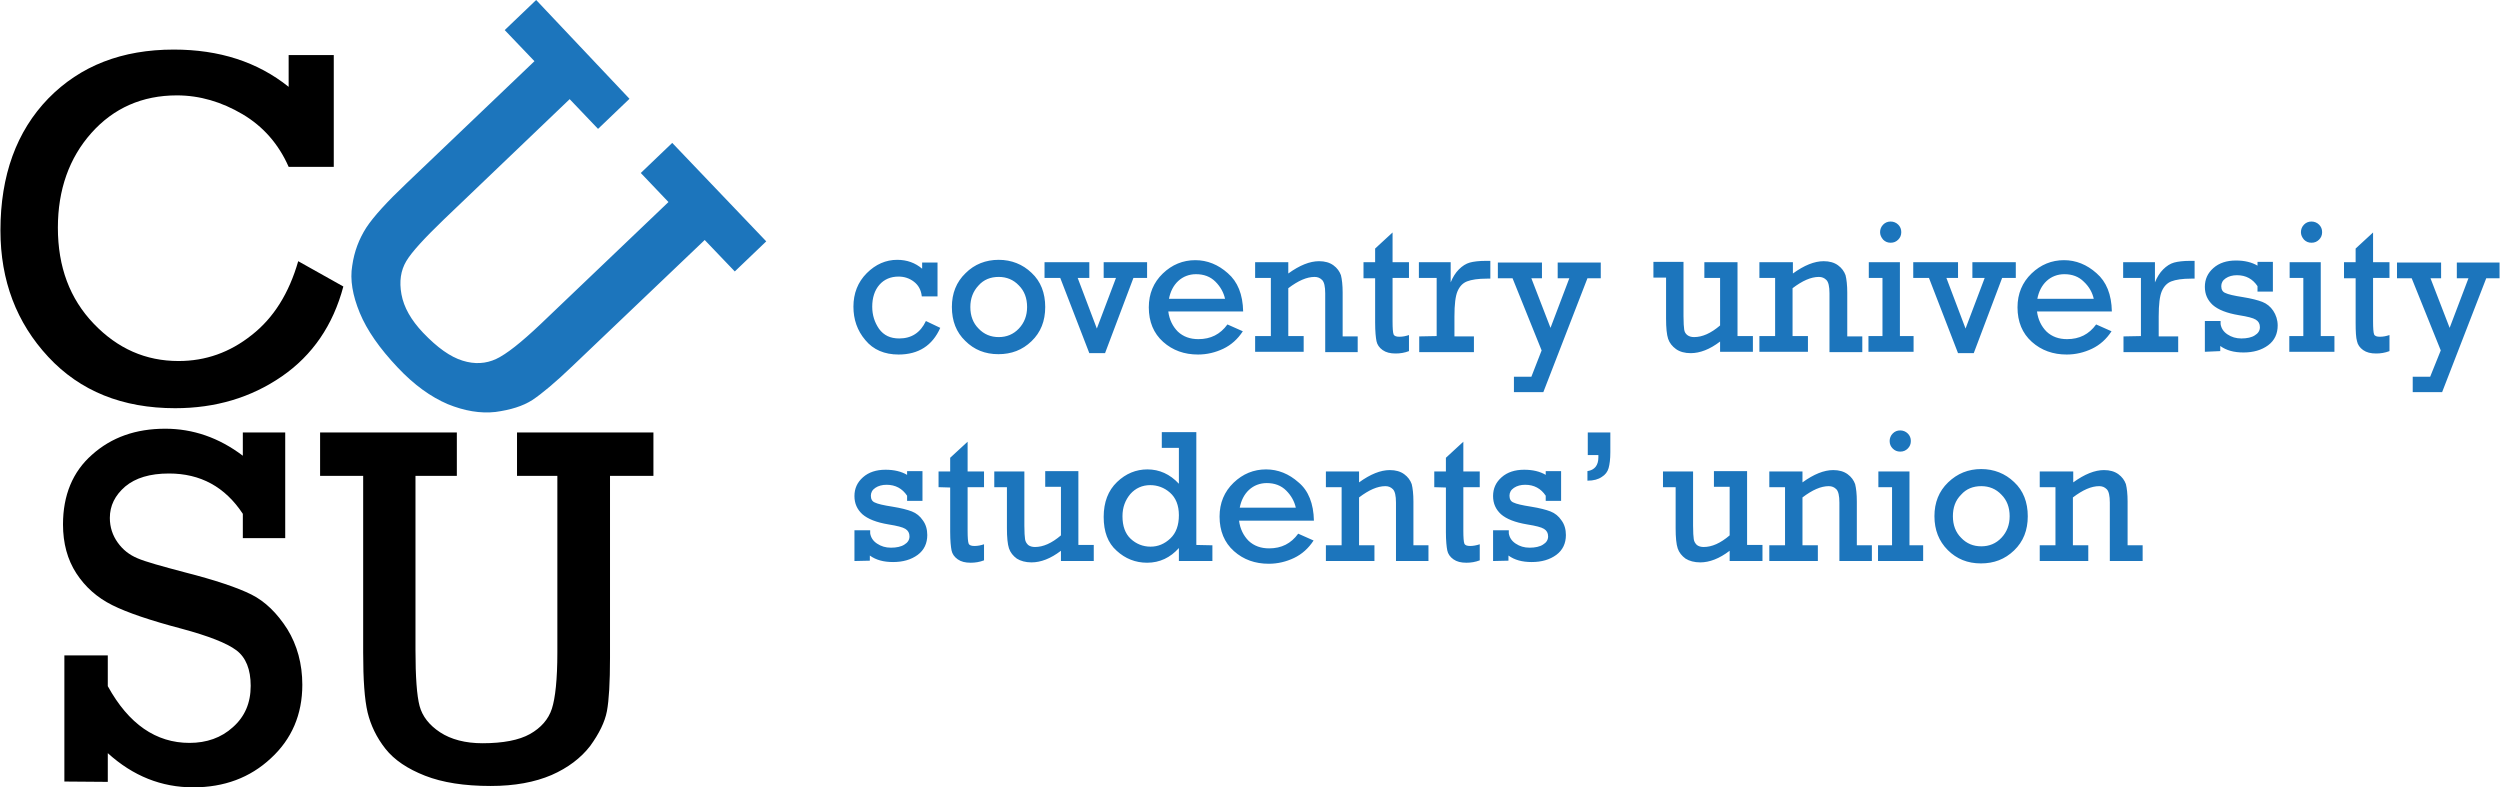
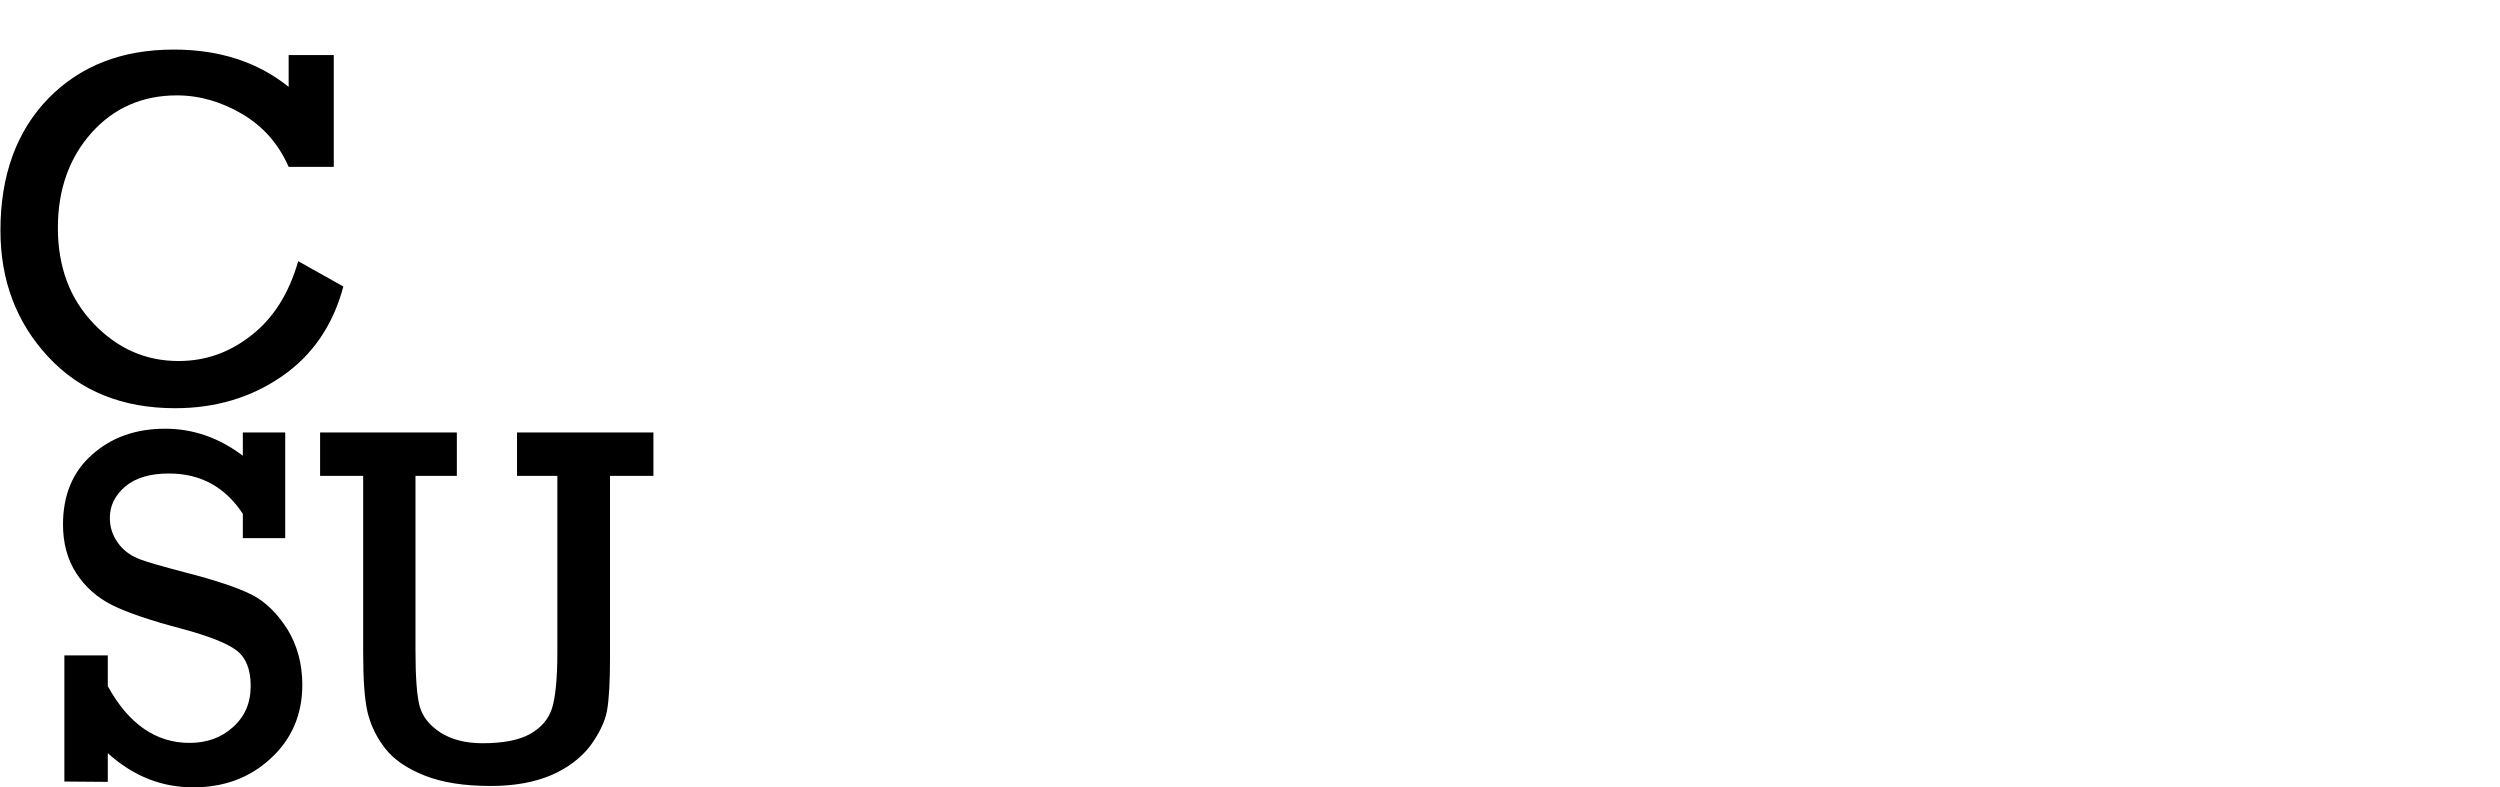
<svg xmlns="http://www.w3.org/2000/svg" id="Layer_1" viewBox="0 0 731 230.2" width="2500" height="787">
  <style>.st0{fill:#1c75bc}</style>
  <path d="M87.1 76.4l13.2 7.4c-3 11.3-9 20.1-18 26.3-9 6.2-19.4 9.3-31.2 9.3-15.4 0-27.8-5-37.1-15S0 82.1 0 67.4c0-16.1 4.7-29 14-38.6 9.4-9.6 21.6-14.3 36.7-14.3 13.3 0 24.5 3.6 33.6 10.9v-9.3h13.2v32.7H84.3c-2.9-6.6-7.4-11.8-13.5-15.4-6.1-3.6-12.5-5.5-19.2-5.5-10.1 0-18.5 3.7-25 11s-9.8 16.6-9.8 27.7c0 11.5 3.5 20.8 10.5 28.1 7 7.3 15.2 10.9 24.8 10.9 7.9 0 15-2.5 21.4-7.6 6.4-5 10.9-12.2 13.6-21.6zM18.7 228.6v-36.9h12.7v9c6.1 11.1 14.1 16.6 23.9 16.6 5 0 9.3-1.5 12.7-4.6 3.5-3.1 5.2-7.1 5.2-12.1 0-4.8-1.4-8.3-4.2-10.4-2.8-2.1-8.2-4.2-16-6.3-9.1-2.4-15.9-4.7-20.3-6.9s-7.9-5.3-10.5-9.3c-2.6-4-3.9-8.8-3.9-14.3 0-8.5 2.8-15.4 8.5-20.4 5.7-5.1 12.8-7.6 21.4-7.6 8.1 0 15.7 2.6 22.7 7.9v-6.8h12.4v30.9H70.9v-7.1c-5.2-7.9-12.4-11.8-21.6-11.8-5.6 0-9.8 1.3-12.8 3.8-3 2.6-4.5 5.6-4.5 9.2 0 2.7.8 5.1 2.3 7.2 1.5 2.1 3.4 3.6 5.8 4.6 2.3 1 7 2.3 13.8 4.1 9 2.3 15.5 4.5 19.5 6.5s7.5 5.4 10.5 10.1c2.9 4.7 4.4 10.2 4.4 16.3 0 8.7-3.1 15.9-9.2 21.5-6.1 5.7-13.7 8.5-22.7 8.5-9.3 0-17.6-3.3-25-10v8.4l-12.7-.1zM121.4 139.2v50.9c0 7.9.4 13.4 1.2 16.4.8 3 2.8 5.6 6 7.7 3.2 2.1 7.4 3.2 12.4 3.2 6 0 10.7-.9 13.9-2.7 3.2-1.8 5.4-4.3 6.4-7.4 1-3.1 1.6-8.6 1.6-16.4v-51.7h-11.8v-12.7H191v12.7h-12.7v53.2c0 7.2-.3 12.4-.9 15.6-.6 3.2-2.3 6.6-4.9 10.2-2.7 3.5-6.5 6.4-11.3 8.5-4.9 2.1-10.8 3.2-17.8 3.2-7.7 0-14.1-1-19.2-3s-9-4.6-11.6-7.9-4.3-6.9-5.2-10.6c-.9-3.8-1.3-9.6-1.3-17.5v-51.7H93.5v-12.7h40v12.7h-12.1z" />
-   <path class="st0" d="M166.5 29l-36.8 35.2c-5.7 5.5-9.4 9.5-11 12.2-1.6 2.7-2.1 5.9-1.4 9.7.7 3.8 2.8 7.5 6.3 11.2 4.2 4.4 8 7.1 11.6 8.2 3.5 1.1 6.8.9 9.8-.5 3-1.4 7.3-4.8 13-10.2l37.4-35.7-8.1-8.5 9.2-8.8L224 70.6l-9.2 8.8-8.8-9.2-38.5 36.7c-5.2 5-9.2 8.3-11.9 10.1-2.8 1.8-6.4 2.9-10.8 3.5-4.4.5-9.1-.3-14-2.3-4.9-2.1-9.8-5.6-14.6-10.7-5.3-5.6-9-10.9-11.1-16-2.1-5.1-2.9-9.7-2.2-13.8.6-4.2 2-7.8 4.1-11.1 2.1-3.2 6-7.5 11.8-13l37.4-35.7-8.7-9.1 9.2-8.8L184 28.9l-9.2 8.8-8.3-8.7zM274.1 76.8v9.9h-4.6c-.2-1.9-1-3.3-2.3-4.3-1.3-1-2.8-1.5-4.5-1.5-2.3 0-4.2.8-5.6 2.4-1.4 1.6-2.1 3.8-2.1 6.4 0 2.5.7 4.6 2 6.5 1.4 1.9 3.3 2.8 5.9 2.8 3.6 0 6.2-1.7 7.8-5.1l4.2 2c-2.3 5.2-6.4 7.8-12.2 7.8-4.1 0-7.4-1.4-9.7-4.2-2.4-2.8-3.5-6.1-3.5-9.8 0-3.9 1.3-7.2 3.9-9.8 2.6-2.6 5.6-3.9 8.9-3.9 2.9 0 5.3.9 7.3 2.6v-1.8h4.5zM278.3 89.8c0-4 1.3-7.3 4-9.9 2.6-2.6 5.9-3.9 9.7-3.9 3.7 0 7 1.3 9.6 3.8 2.7 2.5 4 5.9 4 10s-1.3 7.4-4 10c-2.7 2.6-5.9 3.8-9.7 3.8-3.9 0-7.1-1.3-9.7-3.9-2.6-2.5-3.9-5.8-3.9-9.9zm5.4 0c0 2.6.8 4.7 2.4 6.3 1.6 1.7 3.6 2.5 5.9 2.5 2.3 0 4.3-.8 5.9-2.5 1.6-1.7 2.4-3.8 2.4-6.3 0-2.6-.8-4.7-2.4-6.3-1.6-1.7-3.6-2.5-5.9-2.5-2.4 0-4.4.8-5.9 2.5-1.6 1.7-2.4 3.8-2.4 6.3zM318.5 103.3l-8.5-22h-4.6v-4.6h13.1v4.6h-3.4l5.6 14.8 5.6-14.8h-3.6v-4.6h12.7v4.6h-4l-8.3 22h-4.6zM363.5 91.1h-21.9c.3 2.4 1.3 4.4 2.8 5.9 1.6 1.5 3.6 2.2 6 2.2 3.6 0 6.4-1.4 8.5-4.3l4.5 2c-1.5 2.3-3.4 4-5.7 5.1-2.3 1.1-4.8 1.7-7.4 1.7-4 0-7.4-1.2-10.2-3.7-2.8-2.5-4.2-5.9-4.2-10.1 0-4 1.4-7.3 4.1-9.9 2.7-2.6 5.9-3.9 9.5-3.9 3.5 0 6.7 1.3 9.5 3.8 2.9 2.5 4.4 6.2 4.5 11.2zm-5.3-3.7c-.4-1.8-1.3-3.5-2.8-5-1.5-1.5-3.4-2.2-5.7-2.2-2 0-3.8.7-5.2 2-1.4 1.3-2.3 3.1-2.7 5.2h16.4zM376.7 76.8V80c3.3-2.4 6.3-3.6 9-3.6 1.7 0 3.1.4 4.2 1.2 1.1.8 1.8 1.8 2.2 2.9.3 1.2.5 2.9.5 5.1v12.8h4.4v4.6h-9.5V85.8c0-2-.3-3.3-.9-3.9-.6-.6-1.3-.9-2.2-.9-2.3 0-4.8 1.1-7.7 3.3v14h4.5v4.6H367v-4.6h4.6v-17H367v-4.6h9.7v.1zM398.7 81.3v-4.6h3.4v-4l5.1-4.7v8.7h4.8v4.6h-4.8V94c0 2 .1 3.3.3 3.8.2.5.8.7 1.7.7 1 0 1.9-.2 2.8-.5v4.7c-1.3.5-2.6.7-3.9.7-1.6 0-2.8-.3-3.8-1s-1.6-1.6-1.8-2.6c-.2-1-.4-2.8-.4-5.4v-13h-3.4v-.1zM420.1 98.3v-17h-5.2v-4.6h9.3v5.9c.6-1.5 1.4-2.8 2.4-3.8s2.1-1.7 3.2-2c1.1-.3 2.7-.5 4.7-.5h1.3v5.2h-1c-2.6 0-4.5.3-5.8.8-1.3.5-2.2 1.5-2.8 2.9-.6 1.4-.9 3.8-.9 7.4v5.8h5.7v4.6h-16v-4.6l5.1-.1zM450.8 102.5l-8.5-21.1H438v-4.6h12.9v4.6h-3.1l5.6 14.5 5.5-14.5h-3.4v-4.6h12.6v4.6h-3.9l-12.9 33.3h-8.6v-4.5h5.1l3-7.7zM512.6 98.3v4.6H503v-3c-3 2.3-5.9 3.4-8.6 3.4-1.7 0-3.2-.4-4.3-1.2-1.1-.8-1.9-1.8-2.3-3-.4-1.2-.6-3.2-.6-5.9v-12h-3.7v-4.6h8.8v15.9c0 1.9.1 3.2.2 3.9.1.7.4 1.2.9 1.6.5.4 1.2.6 2 .6 2.4 0 4.9-1.1 7.6-3.4V81.3h-4.6v-4.6h9.7v21.6h4.5zM524.3 76.8V80c3.3-2.4 6.3-3.6 9-3.6 1.7 0 3.1.4 4.2 1.2 1.1.8 1.8 1.8 2.2 2.9.3 1.2.5 2.9.5 5.1v12.8h4.4v4.6H535V85.8c0-2-.3-3.3-.9-3.9-.6-.6-1.3-.9-2.2-.9-2.3 0-4.8 1.1-7.7 3.3v14h4.5v4.6h-14.2v-4.6h4.6v-17h-4.6v-4.6h9.8v.1zM550.5 98.3v-17h-4v-4.6h9.1v21.6h4v4.6h-13.2v-4.6h4.1zm-.7-30.4c0-.8.3-1.6.9-2.2.6-.6 1.3-.9 2.2-.9.8 0 1.6.3 2.2.9.6.6.9 1.3.9 2.2 0 .9-.3 1.6-.9 2.2-.6.6-1.3.9-2.2.9-.9 0-1.6-.3-2.2-.9-.6-.7-.9-1.4-.9-2.2zM572.6 103.3l-8.5-22h-4.6v-4.6h13.1v4.6h-3.4l5.6 14.8 5.6-14.8h-3.6v-4.6h12.7v4.6h-4l-8.3 22h-4.6zM617.6 91.1h-21.9c.3 2.4 1.3 4.4 2.8 5.9 1.6 1.5 3.6 2.2 6 2.2 3.6 0 6.4-1.4 8.5-4.3l4.5 2c-1.5 2.3-3.4 4-5.7 5.1-2.3 1.1-4.8 1.7-7.4 1.7-4 0-7.4-1.2-10.2-3.7-2.8-2.5-4.2-5.9-4.2-10.1 0-4 1.4-7.3 4.1-9.9 2.7-2.6 5.9-3.9 9.5-3.9 3.5 0 6.7 1.3 9.5 3.8 2.9 2.5 4.4 6.2 4.5 11.2zm-5.3-3.7c-.4-1.8-1.3-3.5-2.9-5-1.5-1.5-3.4-2.2-5.7-2.2-2 0-3.8.7-5.2 2-1.4 1.3-2.3 3.1-2.7 5.2h16.5zM626.1 98.3v-17h-5.2v-4.6h9.3v5.9c.6-1.5 1.4-2.8 2.4-3.8s2.1-1.7 3.2-2c1.1-.3 2.7-.5 4.7-.5h1.3v5.2h-1c-2.6 0-4.5.3-5.8.8-1.3.5-2.2 1.5-2.8 2.9-.6 1.4-.9 3.8-.9 7.4v5.8h5.7v4.6h-16v-4.6l5.1-.1zM644.8 102.9v-9h4.6v.9c.2 1.2.8 2.2 2 3 1.2.8 2.5 1.2 4.1 1.2 1.6 0 3-.3 3.9-.9 1-.6 1.5-1.4 1.5-2.4s-.4-1.7-1.2-2.2c-.8-.5-2.4-.9-4.9-1.3-3.6-.6-6.1-1.6-7.7-3-1.5-1.4-2.3-3.1-2.3-5.3 0-2.2.8-4 2.5-5.5s3.9-2.2 6.6-2.2c2.5 0 4.6.5 6.3 1.5v-1.1h4.5v8.7h-4.5v-1.6c-1.4-2.1-3.4-3.2-6-3.2-1.3 0-2.4.3-3.3.9-.9.6-1.3 1.4-1.3 2.3 0 1 .4 1.7 1.2 2 .8.4 2.5.8 5.1 1.2 2.5.4 4.4.9 5.7 1.4 1.3.5 2.4 1.4 3.2 2.6.8 1.2 1.3 2.7 1.3 4.3 0 2.4-.9 4.4-2.8 5.8-1.9 1.4-4.3 2.1-7.2 2.1-2.8 0-5-.6-6.8-1.9v1.5l-4.5.2zM673.6 98.3v-17h-4v-4.6h9.1v21.6h4v4.6h-13.2v-4.6h4.1zm-.7-30.4c0-.8.3-1.6.9-2.2.6-.6 1.3-.9 2.2-.9.8 0 1.6.3 2.2.9.6.6.9 1.3.9 2.2 0 .9-.3 1.6-.9 2.2-.6.6-1.3.9-2.2.9-.9 0-1.6-.3-2.2-.9-.6-.7-.9-1.4-.9-2.2zM685.5 81.3v-4.6h3.4v-4L694 68v8.7h4.8v4.6H694V94c0 2 .1 3.3.3 3.8.2.5.8.7 1.7.7 1 0 1.9-.2 2.8-.5v4.7c-1.3.5-2.6.7-3.9.7-1.6 0-2.8-.3-3.8-1s-1.6-1.6-1.8-2.6c-.3-1-.4-2.8-.4-5.4v-13h-3.4v-.1zM713.8 102.5l-8.5-21.1H701v-4.6h12.9v4.6h-3.1l5.6 14.5 5.5-14.5h-3.4v-4.6H731v4.6h-3.9l-12.9 33.3h-8.6v-4.5h5.1l3.1-7.7z" />
  <g>
-     <path class="st0" d="M249.8 164.1v-9h4.6v.9c.2 1.2.8 2.2 2 3 1.2.8 2.5 1.2 4.1 1.2 1.6 0 3-.3 3.9-.9 1-.6 1.5-1.4 1.5-2.4s-.4-1.7-1.2-2.2c-.8-.5-2.4-.9-4.9-1.3-3.6-.6-6.1-1.6-7.7-3-1.5-1.4-2.3-3.1-2.3-5.3 0-2.2.8-4 2.5-5.5s3.9-2.2 6.6-2.2c2.5 0 4.6.5 6.3 1.5v-1.1h4.5v8.7h-4.5V145c-1.4-2.1-3.4-3.2-6-3.2-1.3 0-2.4.3-3.3.9-.9.6-1.3 1.4-1.3 2.3 0 1 .4 1.7 1.2 2 .8.4 2.5.8 5.1 1.2 2.5.4 4.4.9 5.7 1.4 1.3.5 2.4 1.4 3.2 2.6.9 1.2 1.3 2.7 1.3 4.3 0 2.4-.9 4.4-2.8 5.8-1.9 1.4-4.3 2.1-7.2 2.1-2.8 0-5-.6-6.8-1.9v1.5l-4.5.1zM274.4 142.5v-4.6h3.4v-4l5.1-4.7v8.7h4.8v4.6h-4.8v12.7c0 2 .1 3.3.3 3.8.2.5.8.7 1.7.7 1 0 1.9-.2 2.8-.5v4.7c-1.3.5-2.6.7-3.9.7-1.6 0-2.8-.3-3.8-1s-1.6-1.6-1.8-2.6-.4-2.8-.4-5.4v-13l-3.4-.1zM319.8 159.5v4.6h-9.6v-3c-3 2.3-5.9 3.4-8.6 3.4-1.7 0-3.2-.4-4.3-1.1-1.1-.8-1.9-1.8-2.3-3-.4-1.2-.6-3.2-.6-5.9v-12h-3.7v-4.6h8.8v15.9c0 1.9.1 3.2.2 3.9.1.7.4 1.2.9 1.7.5.4 1.2.6 2 .6 2.4 0 4.9-1.1 7.6-3.4v-14.2h-4.6v-4.6h9.7v21.6h4.5v.1zM354.5 159.5v4.6h-9.8v-3.8c-2.5 2.8-5.6 4.3-9.3 4.3-3.4 0-6.4-1.2-8.9-3.5-2.6-2.3-3.8-5.6-3.8-9.9 0-4.3 1.3-7.7 3.9-10.2 2.6-2.5 5.6-3.7 8.9-3.7 3.5 0 6.6 1.4 9.2 4.2V131h-5v-4.6h10.1v33l4.7.1zm-26.3-8.5c0 2.9.8 5.1 2.4 6.6 1.6 1.5 3.6 2.3 5.8 2.3 2.2 0 4.1-.8 5.8-2.4 1.7-1.6 2.5-3.9 2.5-6.8s-.9-5.1-2.6-6.6c-1.7-1.5-3.7-2.2-5.8-2.2-2.3 0-4.3.9-5.8 2.6-1.5 1.8-2.3 3.9-2.3 6.5zM384.2 152.3h-21.9c.3 2.4 1.3 4.4 2.8 5.9 1.6 1.5 3.6 2.2 6 2.2 3.6 0 6.4-1.4 8.5-4.3l4.5 2c-1.5 2.3-3.4 4-5.7 5.1-2.3 1.1-4.8 1.7-7.4 1.7-4 0-7.4-1.2-10.2-3.7-2.8-2.5-4.2-5.9-4.2-10.1 0-4 1.4-7.3 4.1-9.9 2.7-2.6 5.9-3.9 9.5-3.9 3.5 0 6.7 1.3 9.5 3.8 2.9 2.4 4.4 6.2 4.5 11.2zm-5.3-3.8c-.4-1.8-1.3-3.5-2.8-5-1.5-1.5-3.4-2.2-5.7-2.2-2 0-3.8.7-5.2 2-1.4 1.3-2.3 3.1-2.7 5.2h16.4zM397.4 137.9v3.2c3.3-2.4 6.3-3.6 9-3.6 1.7 0 3.1.4 4.2 1.2 1.1.8 1.8 1.8 2.2 2.9.3 1.2.5 2.9.5 5.1v12.8h4.4v4.6h-9.5V147c0-2-.3-3.3-.9-3.9-.6-.6-1.3-.9-2.2-.9-2.3 0-4.8 1.1-7.7 3.3v14h4.5v4.6h-14.2v-4.6h4.6v-17h-4.6v-4.6h9.7zM419.4 142.5v-4.6h3.4v-4l5.1-4.7v8.7h4.8v4.6h-4.8v12.7c0 2 .1 3.3.3 3.8.2.5.8.7 1.7.7.9 0 1.9-.2 2.8-.5v4.7c-1.3.5-2.6.7-3.9.7-1.6 0-2.8-.3-3.8-1s-1.6-1.6-1.8-2.6c-.2-1-.4-2.8-.4-5.4v-13l-3.4-.1zM436.6 164.1v-9h4.6v.9c.2 1.2.8 2.2 2 3 1.2.8 2.5 1.2 4.1 1.2 1.6 0 3-.3 3.9-.9 1-.6 1.5-1.4 1.5-2.4s-.4-1.7-1.2-2.2c-.8-.5-2.4-.9-4.9-1.3-3.6-.6-6.1-1.6-7.7-3-1.5-1.4-2.3-3.1-2.3-5.3 0-2.2.8-4 2.5-5.5s3.9-2.2 6.6-2.2c2.5 0 4.6.5 6.3 1.5v-1.1h4.5v8.7H452V145c-1.4-2.1-3.4-3.2-6-3.2-1.3 0-2.4.3-3.3.9-.9.6-1.3 1.4-1.3 2.3 0 1 .4 1.7 1.2 2 .8.4 2.5.8 5.1 1.2 2.5.4 4.4.9 5.7 1.4 1.3.5 2.4 1.4 3.2 2.6.9 1.2 1.3 2.7 1.3 4.3 0 2.4-.9 4.4-2.8 5.8-1.9 1.4-4.3 2.1-7.2 2.1-2.8 0-5-.6-6.8-1.9v1.5l-4.5.1zM464.3 133.1v-6.6h6.6v5.8c0 2-.2 3.5-.5 4.6-.3 1.1-1 2-2 2.6-1 .7-2.4 1.1-4.2 1.1v-2.8c2.1-.3 3.2-1.7 3.2-4v-.7h-3.1zM515.4 159.5v4.6h-9.6v-3c-3 2.3-5.9 3.4-8.6 3.4-1.7 0-3.2-.4-4.3-1.1-1.1-.8-1.9-1.8-2.3-3-.4-1.2-.6-3.2-.6-5.9v-12h-3.7v-4.6h8.8v15.9c0 1.9.1 3.2.2 3.9.1.7.4 1.2.9 1.7.5.4 1.2.6 2 .6 2.4 0 4.9-1.1 7.6-3.4v-14.2h-4.6v-4.6h9.7v21.6h4.5v.1zM527.1 137.9v3.2c3.3-2.4 6.3-3.6 9-3.6 1.7 0 3.1.4 4.2 1.2 1.1.8 1.8 1.8 2.2 2.9.3 1.2.5 2.9.5 5.1v12.8h4.4v4.6h-9.5V147c0-2-.3-3.3-.9-3.9-.6-.6-1.3-.9-2.2-.9-2.3 0-4.8 1.1-7.7 3.3v14h4.5v4.6h-14.2v-4.6h4.6v-17h-4.6v-4.6h9.7zM553.3 159.5v-17h-4v-4.6h9.1v21.6h4v4.6h-13.2v-4.6h4.1zm-.7-30.5c0-.8.3-1.6.9-2.2s1.3-.9 2.2-.9c.8 0 1.6.3 2.2.9.6.6.9 1.3.9 2.2s-.3 1.6-.9 2.2c-.6.6-1.3.9-2.2.9-.9 0-1.6-.3-2.2-.9-.6-.6-.9-1.3-.9-2.2zM565.7 151c0-4 1.3-7.3 4-9.9 2.7-2.6 5.9-3.9 9.7-3.9 3.7 0 7 1.3 9.6 3.8 2.7 2.5 4 5.9 4 10s-1.3 7.4-4 10-5.9 3.8-9.7 3.8c-3.9 0-7.1-1.3-9.7-3.9-2.6-2.6-3.9-5.9-3.9-9.9zm5.4 0c0 2.6.8 4.7 2.4 6.3 1.6 1.7 3.6 2.5 5.9 2.5 2.3 0 4.3-.8 5.9-2.5 1.6-1.7 2.4-3.8 2.4-6.3 0-2.6-.8-4.7-2.4-6.3-1.6-1.7-3.6-2.5-5.9-2.5-2.4 0-4.4.8-5.9 2.5-1.7 1.7-2.4 3.8-2.4 6.3zM606.3 137.9v3.2c3.3-2.4 6.3-3.6 9-3.6 1.7 0 3.1.4 4.2 1.2 1.1.8 1.8 1.8 2.2 2.9.3 1.2.5 2.9.5 5.1v12.8h4.4v4.6H617V147c0-2-.3-3.3-.9-3.9-.6-.6-1.3-.9-2.2-.9-2.3 0-4.8 1.1-7.7 3.3v14h4.5v4.6h-14.2v-4.6h4.6v-17h-4.6v-4.6h9.8z" />
-   </g>
+     </g>
</svg>